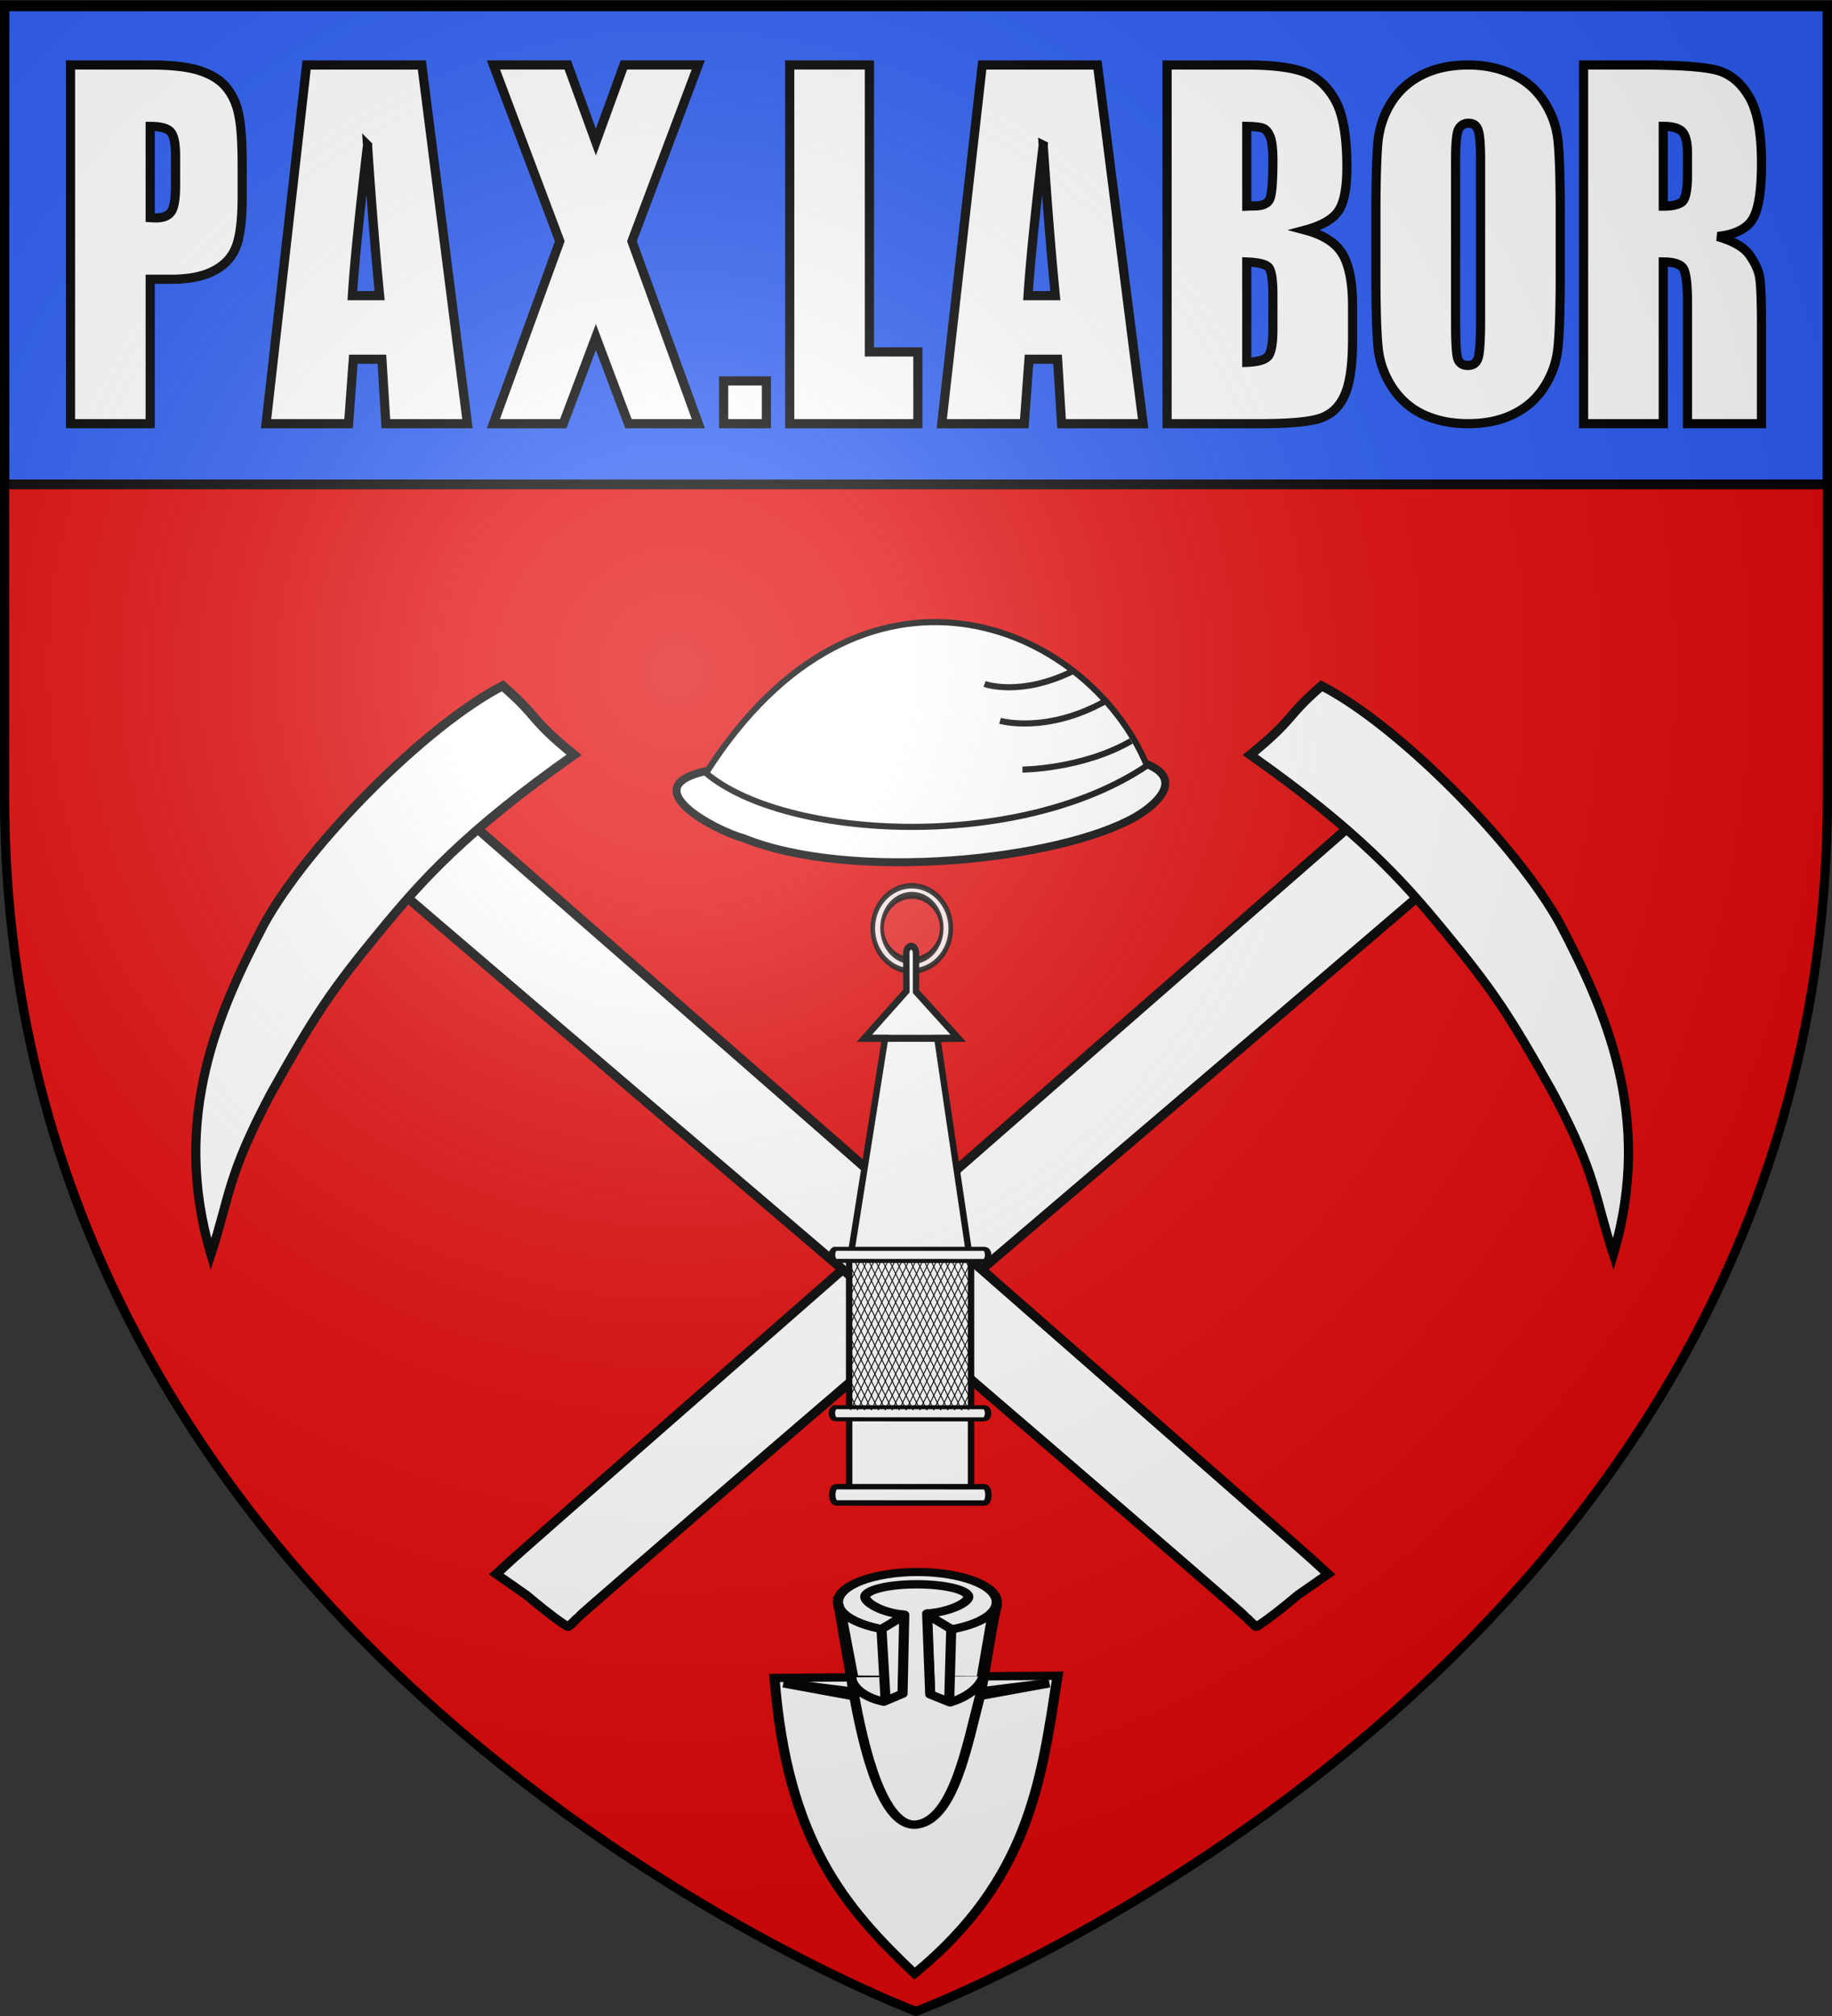
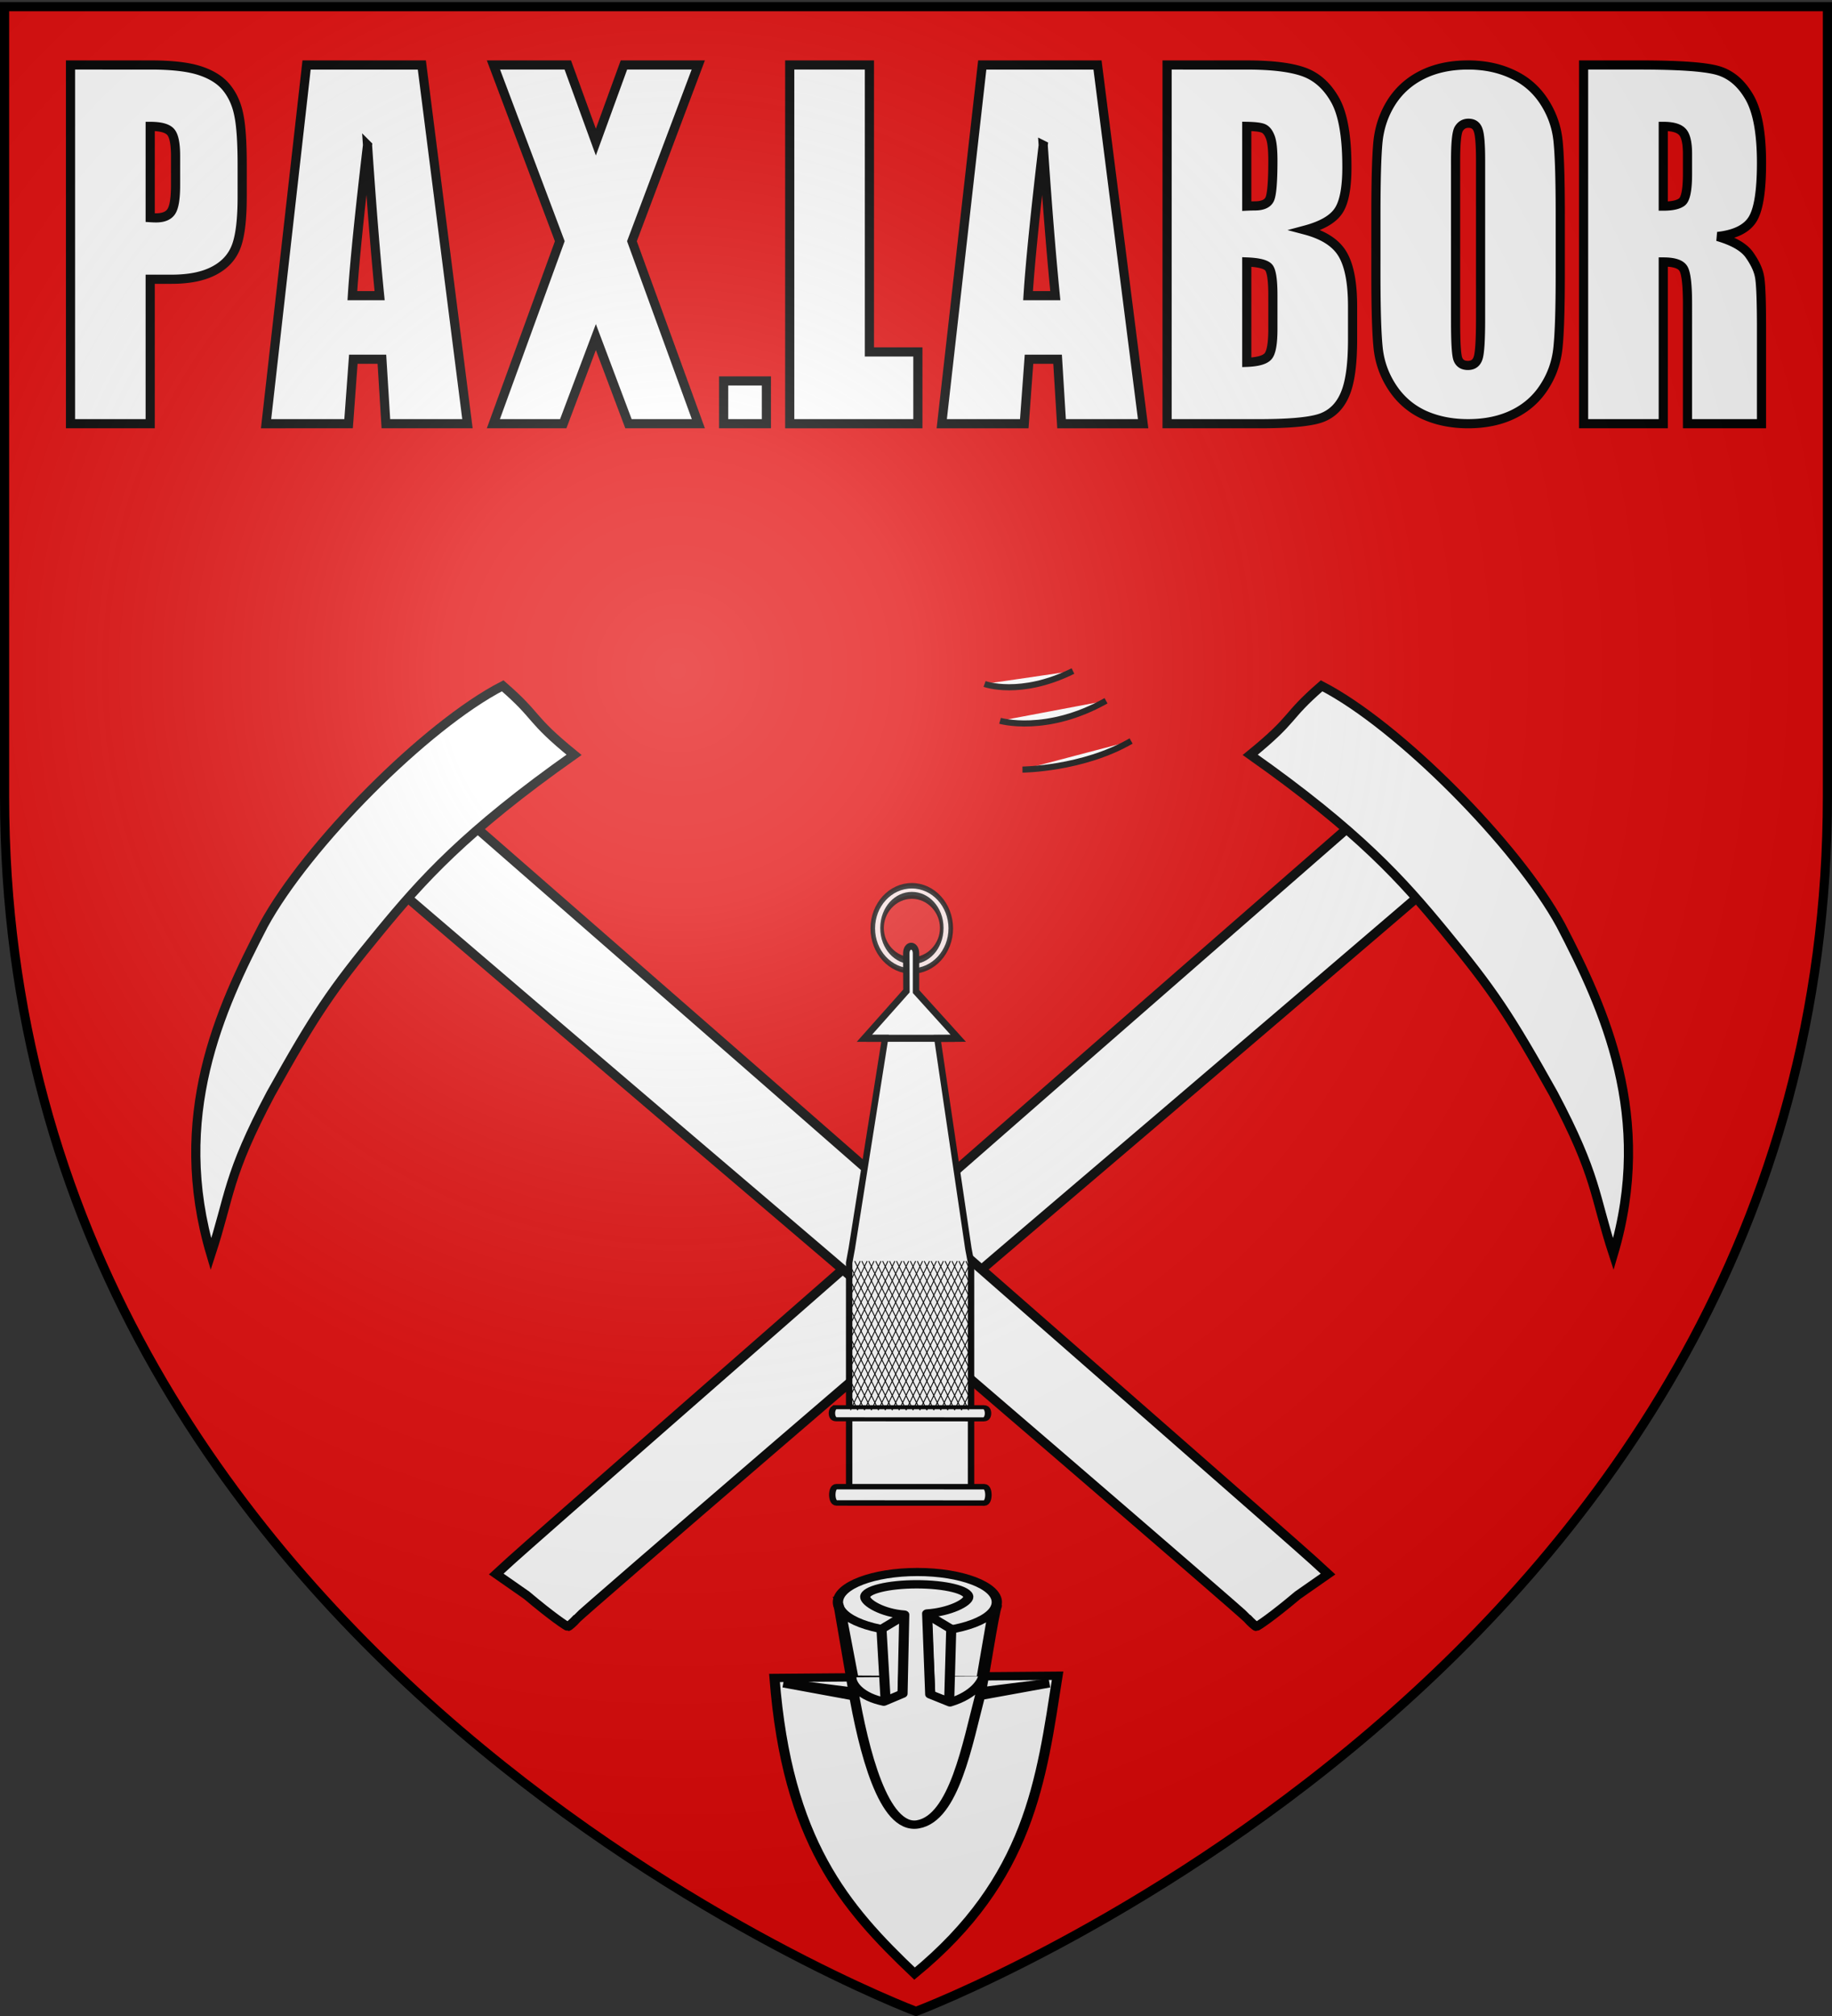
<svg xmlns="http://www.w3.org/2000/svg" xmlns:xlink="http://www.w3.org/1999/xlink" width="600" height="660" version="1.0">
  <rect width="100%" height="100%" fill="#333333" stroke="none" />
  <desc>Flag of Canton of Valais (Wallis)</desc>
  <defs>
    <radialGradient xlink:href="#a" id="c" cx="221.445" cy="226.331" r="300" fx="221.445" fy="226.331" gradientTransform="matrix(1.353 0 0 1.349 -77.63 -85.747)" gradientUnits="userSpaceOnUse" />
    <linearGradient id="a">
      <stop offset="0" style="stop-color:white;stop-opacity:.314" />
      <stop offset=".19" style="stop-color:white;stop-opacity:.251" />
      <stop offset=".6" style="stop-color:#6b6b6b;stop-opacity:.125" />
      <stop offset="1" style="stop-color:black;stop-opacity:.125" />
    </linearGradient>
  </defs>
  <g style="display:inline">
    <path d="M300 658.5s298.5-112.32 298.5-397.772V2.176H1.5v258.552C1.5 546.18 300 658.5 300 658.5" style="fill:#e20909;fill-opacity:1;fill-rule:evenodd;stroke:none;stroke-width:1px;stroke-linecap:butt;stroke-linejoin:miter;stroke-opacity:1" />
  </g>
  <g style="stroke:#000;stroke-width:3;stroke-miterlimit:4;stroke-opacity:1;stroke-dasharray:none;display:inline">
    <g style="stroke:#000;stroke-width:1.888;stroke-miterlimit:4;stroke-opacity:1;stroke-dasharray:none">
      <g style="fill:#fff;stroke:#000;stroke-width:10.922;stroke-miterlimit:4;stroke-opacity:1;stroke-dasharray:none">
        <g style="fill:#fff;stroke:#000;stroke-width:10.922;stroke-miterlimit:4;stroke-opacity:1;stroke-dasharray:none">
          <g style="fill:#fff;stroke:#000;stroke-width:7.76;stroke-miterlimit:4;stroke-opacity:1;stroke-dasharray:none">
-             <path d="M60.775 139.268c91.789 4.918 299.93 10.23 365.741 65.428 27.786 17.73 5.601 34.049-17.52 42.216-70.537 23.815-246.875 8.297-330.03-45.968-21.16-10.24-85.261-61.097-18.19-61.676z" style="fill:#fff;fill-opacity:1;fill-rule:nonzero;stroke:#000;stroke-width:6.734;stroke-linecap:butt;stroke-miterlimit:4;stroke-opacity:1;stroke-dasharray:none" transform="matrix(.379 -.074 .074 .38 198.613 203.852)" />
-             <path d="M58.531 140.975c168.91-177.708 341.347-63.667 368.329 65.272-120.901 50.996-313.032 3.156-368.329-65.272z" style="fill:#fff;fill-opacity:1;fill-rule:nonzero;stroke:#000;stroke-width:5.173;stroke-linecap:butt;stroke-miterlimit:4;stroke-opacity:1;stroke-dasharray:none;display:inline" transform="matrix(.379 -.074 .074 .38 198.613 203.852)" />
            <path d="M380.554 115.763c-48.186 13.089-75.689-3.6-75.689-3.6M403.245 145.801c-54.92 18.164-91.48-.547-91.48-.547M417.61 183.265c-45.047 15.469-95.07 6.12-95.07 6.12" style="fill:#fff;fill-opacity:1;fill-rule:evenodd;stroke:#000;stroke-width:5.173;stroke-linecap:butt;stroke-linejoin:miter;stroke-miterlimit:4;stroke-opacity:1;stroke-dasharray:none;display:inline" transform="matrix(.379 -.074 .074 .38 198.613 203.852)" />
          </g>
        </g>
      </g>
    </g>
  </g>
  <use xlink:href="#b" width="600" height="660" transform="matrix(-1 0 0 1 597.47 0)" />
  <g style="fill:#fff;stroke:#000;stroke-width:1.157;stroke-miterlimit:4;stroke-opacity:1;stroke-dasharray:none;display:inline">
    <g id="b" style="fill:#fff;stroke-width:1.157;stroke-miterlimit:4;stroke-dasharray:none">
      <path d="M446.013 460.444c-1.09-.125-59.64 0-80.666.174-17.337.142-64.733.41-66.463.376l-2.163-.044-.057-2.934c-.06-3.15 1.108-5.952 2.082-7.974.522-1.083.885-1.232 2.953-1.214 1.296.011 13.91.068 28.028.126 14.12.059 34.05.16 44.289.225s30.4.185 44.8.266 27.341.18 28.757.219l2.575.071-1.159 4.458c-.637 3.957-1.252 6.194-1.367 6.272-.114.077-.838.068-1.609-.02z" style="fill:#fff;fill-opacity:1;stroke:#000;stroke-width:1.157;stroke-miterlimit:4;stroke-opacity:1;stroke-dasharray:none" transform="matrix(1.928 1.667 -1.732 1.992 346 -1130.961)" />
      <path d="M292.235 475.245c-2.523-11.04-1.106-31.903 3.017-41.865 6.344.01 5.085.904 12.739.686-4.102 16.095-4.178 24.205-3.952 32.312.265 9.486.731 13.101 3.108 24.097 2.722 11.316 4.597 12.757 7.732 19.915-15.536-9.575-19.807-23.748-22.644-35.145z" style="fill:#fff;fill-opacity:1;stroke:#000;stroke-width:1.157;stroke-miterlimit:4;stroke-opacity:1;stroke-dasharray:none" transform="matrix(1.928 1.667 -1.732 1.992 346 -1130.961)" />
    </g>
  </g>
  <g style="fill:#fff">
    <g style="fill:#fff">
      <g style="fill:#fff;stroke:#000;stroke-width:6.077;stroke-miterlimit:4;stroke-opacity:1;stroke-dasharray:none">
        <path d="M-233.345 378.085c0 21.48-18.995 38.891-42.427 38.891s-42.426-17.412-42.426-38.89c0-21.48 18.995-38.892 42.426-38.892s42.427 17.413 42.427 38.891z" style="opacity:.9;color:#000;fill:#fff;fill-opacity:1;fill-rule:evenodd;stroke:#000;stroke-width:4.967;stroke-linecap:butt;stroke-linejoin:miter;stroke-miterlimit:4;stroke-opacity:1;stroke-dasharray:none;stroke-dashoffset:0;marker:none;visibility:visible;display:inline;overflow:visible" transform="matrix(.301 0 0 .359 381.625 168.206)" />
        <path d="M-229.305 301.819c0 10.6-15.15 19.193-33.84 19.193s-33.84-8.593-33.84-19.193 15.15-19.193 33.84-19.193 33.84 8.593 33.84 19.193z" style="opacity:.9;color:#000;fill:#e20909;fill-opacity:1;fill-rule:evenodd;stroke:#000;stroke-width:4.067;stroke-linecap:butt;stroke-linejoin:miter;stroke-miterlimit:4;stroke-opacity:1;stroke-dasharray:none;stroke-dashoffset:0;marker:none;visibility:visible;display:inline;overflow:visible" transform="matrix(.289 0 0 .557 374.702 135.7)" />
        <g style="fill:#fff;stroke:#000;stroke-opacity:1;stroke-width:6.832;stroke-miterlimit:4;stroke-dasharray:none">
          <g style="fill:#fff;fill-opacity:1;stroke:#000;stroke-width:8.273;stroke-miterlimit:4;stroke-opacity:1;stroke-dasharray:none;display:inline">
            <g style="fill:#fff;fill-opacity:1;stroke:#000;stroke-width:10.29;stroke-miterlimit:4;stroke-opacity:1;stroke-dasharray:none">
              <path d="m326.411 163 14.939 94.939 130 .828L485 163l-84.11 26.472z" style="fill:#fff;fill-opacity:1;fill-rule:evenodd;stroke:#000;stroke-width:10.29;stroke-linecap:butt;stroke-linejoin:miter;stroke-miterlimit:4;stroke-opacity:1;stroke-dasharray:none" transform="matrix(.321 -0 0 .265 170.034 481.547)" />
              <path d="m338.096 255.059-77.596.744c12.923 201.1 71.234 282.77 142.916 365.265 118.031-117.585 129.315-239.65 145.925-368.035l-75.3.722" style="fill:#fff;fill-opacity:1;fill-rule:evenodd;stroke:#000;stroke-width:10.29;stroke-linecap:butt;stroke-linejoin:miter;stroke-miterlimit:4;stroke-opacity:1;stroke-dasharray:none" transform="matrix(.321 -0 0 .265 170.034 481.547)" />
              <path d="M811.721 331.21c0 5.456-9.24 9.878-20.637 9.878s-20.637-4.422-20.637-9.877 9.24-9.878 20.637-9.878 20.637 4.423 20.637 9.878" style="fill:#fff;fill-opacity:1;fill-rule:evenodd;stroke:#000;stroke-width:2.673;stroke-linecap:round;stroke-linejoin:round;stroke-miterlimit:4;stroke-opacity:1;stroke-dasharray:none" transform="matrix(1.261 -0 0 .999 -697.111 193.634)" />
              <path d="m535.875 262.5-65.125 9.937-5.488 6.645 70.77-15.582zM274.656 262.5l-.156 1 70.067 15.595-1.254-5.939zM416.245 177.523l-.557.164 3.78 99.116 19.246 8.51 2.099-89.126v-.687l-.5-.469zM394.273 177.523l.558.164-3.781 99.588-17.13 7.332-4.214-88.42v-.687l.5-.469z" style="fill:#fff;fill-opacity:1;fill-rule:evenodd;stroke:#000;stroke-width:10.29;stroke-linecap:butt;stroke-linejoin:miter;stroke-miterlimit:4;stroke-opacity:1;stroke-dasharray:none" transform="matrix(.321 -0 0 .265 170.034 481.547)" />
              <path d="M405.632 140.078c-29.057 0-52.62 6.98-52.62 15.577 0 7.147 17.707 20.058 39.899 21.888l-1.751 97.722-19.161 9.79c-23.079-5.888-32.743-20.496-32.995-29.308-.041-1.447-.283-3.933-.674-7.177-2.532-21.012-11.317-73.837-12.363-82.296l14.636 103.06c10.818 76.18 31.098 174.538 66.133 167.33 37.086-7.629 50.605-99.465 63.872-160.647 2.985-13.765 13.573-100.056 16.798-109.41-2.907 9.217-12.375 75.305-14.176 87.86-.688 4.797-8.216 22.165-33.667 31.483l-20.196-9.868-3.135-99.924c22.527-1.764 42.02-13.286 42.02-20.503 0-8.597-23.563-15.577-52.62-15.577" style="fill:#fff;fill-opacity:1;fill-rule:evenodd;stroke:#000;stroke-width:10.29;stroke-linecap:round;stroke-linejoin:round;stroke-miterlimit:4;stroke-opacity:1;stroke-dasharray:none" transform="matrix(.321 -0 0 .265 170.034 481.547)" />
            </g>
          </g>
        </g>
      </g>
      <path d="M9.854 648.292h54.955l1.488-5.433v-96.936l-1.242-6.003-14.522-89.978 9.795-.063-19.78-20.007V413.61c0-4.22-4.563-4.158-4.546 0l.063 16.017L16.38 449.88h9.703L10.482 539.92l-1.21 6.003v96.936z" style="fill:#fff;fill-rule:evenodd;stroke:#000;stroke-width:3.001px;stroke-linecap:butt;stroke-linejoin:miter;stroke-opacity:1" transform="matrix(.7 0 0 .765 271.619 -4.234)" />
      <g style="fill:#fff">
        <path d="m161.254 641.983 4.996.002 58.982.019 5.107.002c2.592 0 2.59 9.02 0 9.018l-5.105-.005-59.006-.058-4.951-.005c-2.566-.002-2.587-8.974-.023-8.973z" style="fill:#fff;fill-opacity:1;fill-rule:evenodd;stroke:#000;stroke-width:3;stroke-linecap:butt;stroke-linejoin:miter;stroke-miterlimit:4;stroke-opacity:1;stroke-dasharray:none" transform="matrix(.701 0 0 .594 160.888 105.37)" />
      </g>
      <g style="fill:#fff">
        <path d="m138.148 592.512 4.995.002 58.982.019 5.108.002c2.59 0 2.59 9.02 0 9.018l-5.106-.005-59.005-.058-4.952-.005c-2.566-.002-2.587-8.974-.022-8.973z" style="fill:#fff;fill-rule:evenodd;stroke:#000;stroke-width:3;stroke-linecap:butt;stroke-linejoin:miter;stroke-miterlimit:4;stroke-opacity:1;stroke-dasharray:none" transform="matrix(.701 0 0 .441 176.961 199.392)" />
      </g>
      <g style="fill:#fff">
-         <path d="m138.148 592.512 4.995.002 58.982.019 5.108.002c2.59 0 2.59 9.02 0 9.018l-5.106-.005-59.005-.058-4.952-.005c-2.566-.002-2.587-8.974-.022-8.973z" style="fill:#fff;fill-rule:evenodd;stroke:#000;stroke-width:3;stroke-linecap:butt;stroke-linejoin:miter;stroke-miterlimit:4;stroke-opacity:1;stroke-dasharray:none" transform="matrix(.701 0 0 .441 176.992 147.534)" />
-       </g>
+         </g>
      <path d="m14.438 545.217-5.102 9.641M17.682 545.217l-8.37 15.817M20.925 545.217 9.27 567.245M24.17 545.217 9.263 573.385M27.413 545.217l-18.304 34.59M30.657 545.217 9.164 585.834M33.9 545.217 9.148 591.996M37.144 545.217 9.116 598.184M40.388 545.217l-31.342 59.23M43.632 545.217l-33.756 63.79M46.876 545.217l-33.756 63.79M50.12 545.217l-33.756 63.79M53.363 545.217l-33.756 63.79M66.478 557.213 39.07 609.008M66.543 551.122 35.91 609.008M66.338 545.217l-33.756 63.79M63.094 545.217l-33.755 63.79M59.85 545.217l-33.755 63.79M56.607 545.217l-33.756 63.79M66.427 563.439l-24.113 45.569M66.443 569.54l-20.886 39.468M66.426 575.701l-17.625 33.307M66.416 581.851l-14.371 27.157M66.431 587.952l-11.142 21.056M66.433 594.077l-7.9 14.93M66.41 600.252l-4.634 8.756M63.86 545.218l2.801 5.292M60.616 545.218l6.128 11.579M57.373 545.218l9.382 17.729M54.129 545.218l12.57 23.754M50.885 545.218l15.85 29.953M47.641 545.218l19.067 36.03M44.398 545.218l22.229 42.007M41.154 545.218l25.457 48.107M37.91 545.218l28.494 53.847M34.666 545.218l31.637 59.785M31.423 545.218l33.755 63.79M28.179 545.218l33.756 63.79M8.716 545.218l33.756 63.79M11.875 545.218l33.756 63.79M15.204 545.218l33.756 63.79M18.447 545.218l33.756 63.79M21.691 545.218l33.756 63.79M24.935 545.218l33.756 63.79M9.025 551.93l30.203 57.078M9.331 558.64l26.654 50.368M9.257 564.629l23.484 44.379M9.228 570.705l20.269 38.303M9.245 576.867l17.008 32.14M9.263 583.03l13.746 25.978M9.3 589.229l10.466 19.779M9.324 595.405l7.198 13.603M9.281 601.455l3.997 7.553" style="fill:#fff;stroke:#000;stroke-width:.442;stroke-linecap:butt;stroke-linejoin:miter;stroke-miterlimit:4;stroke-opacity:1;stroke-dasharray:none" transform="matrix(.7 0 0 .765 271.619 -4.234)" />
      <path d="M17.22 449.873h41.72" style="fill:#fff;stroke:#000;stroke-width:3;stroke-linecap:butt;stroke-linejoin:miter;stroke-miterlimit:4;stroke-opacity:1;stroke-dasharray:none" transform="matrix(.7 0 0 .765 271.619 -4.234)" />
    </g>
  </g>
  <g style="fill:#2b5df2">
-     <path d="M1.496 393.858h597.008v147.008H1.496z" style="fill:#2b5df2;fill-opacity:1;fill-rule:nonzero;stroke:#020000;stroke-width:3;stroke-linecap:butt;stroke-miterlimit:4;stroke-opacity:1;stroke-dasharray:none" transform="matrix(1 0 0 1.067 .004 -418.523)" />
-   </g>
+     </g>
  <path d="M237.003 124.716h14v14h-14zm-83.907 14h-26.718l-1.302-21.109h-9.36l-1.55 21.109H87.14l13.266-117.44h37.751zm-32.73-91.18q-3.969 33.657-4.96 49.253h8.926q-1.983-19.948-3.967-49.254Zm416.75-26.26q18.474 0 24.983 1.669 6.57 1.669 10.662 8.56 4.153 6.818 4.153 21.833 0 13.71-2.913 18.425-2.914 4.716-11.469 5.658 7.75 2.25 10.415 6.02 2.666 3.773 3.285 6.964.682 3.12.682 17.337v30.974h-24.238V99.69q0-9.43-1.302-11.678-1.239-2.25-6.633-2.249v52.953h-26.097V21.276Zm7.625 46.207q4.402 0 6.137-1.378 1.798-1.45 1.798-9.212v-6.456q0-5.586-1.736-7.326-1.673-1.74-6.199-1.741zm-33.739 22.155q0 16.986-.744 24.086-.681 7.031-4.463 12.879-3.72 5.847-10.104 8.98-6.385 3.133-14.878 3.133-8.058 0-14.505-2.924-6.386-2.994-10.29-8.91-3.906-5.917-4.65-12.88-.743-6.96-.743-24.364V70.355q0-16.986.682-24.017.743-7.101 4.463-12.948 3.781-5.848 10.166-8.98t14.877-3.133q8.059 0 14.444 2.993 6.447 2.924 10.352 8.841 3.905 5.918 4.65 12.879.743 6.96.743 24.365v19.283M484.1 42.578q-.744-2.226-3.162-2.227-2.045 0-3.161 1.81-1.054 1.74-1.054 10.442v52.628q0 9.816.682 12.113.744 2.297 3.347 2.297 2.666 0 3.41-2.645t.744-12.6V52.603q0-7.866-.806-10.024zm-75.83-21.301q12.335 0 18.659 2.248 6.384 2.25 10.29 9.14 3.905 6.819 3.905 22.052 0 10.3-2.79 14.362-2.727 4.062-10.847 6.239 9.05 2.393 12.274 7.979 3.222 5.513 3.223 16.974v10.88q0 11.897-2.356 17.627-2.294 5.73-7.376 7.834-5.084 2.104-20.829 2.104h-30.189V21.276Zm.062 46.206a64 64 0 0 1 2.603-.072q3.844 0 4.898-2.176 1.053-2.249 1.053-12.694 0-5.514-.867-7.69-.869-2.247-2.294-2.828-1.365-.58-5.393-.653zm0 51.14q5.517-.217 7.005-2.031 1.55-1.814 1.55-8.923V96.716q0-7.544-1.364-9.14-1.364-1.595-7.191-1.813zm-33.942 20.093H347.67l-1.301-21.109h-9.36l-1.55 21.109h-27.028l13.266-117.44h37.751zm-32.73-91.18q-3.967 33.657-4.96 49.253h8.927q-1.984-19.948-3.968-49.254Zm-56.917 67.677h15.87v23.503h-41.967V21.276h26.097zM49.377 21.277q10.662 0 16.365 1.958 5.766 1.959 8.617 5.658 2.913 3.7 3.905 8.995 1.054 5.223 1.054 16.248v10.228q0 11.244-1.984 16.394t-7.314 7.907Q64.75 91.42 56.196 91.42h-7.005v47.295H23.094V21.276Zm-.186 49.978q1.116.073 1.922.073 3.595 0 4.96-2.031 1.425-2.103 1.425-8.632v-9.648q0-6.02-1.612-7.834-1.611-1.813-6.695-1.813zm112.421-49.979 21.725 57.696-21.754 59.744h22.885l10.682-28.37 10.682 28.37h22.887l-21.754-59.744 21.724-57.696h-24.346l-9.193 25.248-9.194-25.248z" style="font-style:normal;font-variant:normal;font-weight:700;font-stretch:normal;font-size:137.332px;line-height:125%;font-family:Impact;-inkscape-font-specification:&quot;Impact Bold&quot;;letter-spacing:0;word-spacing:0;fill:#fff;fill-opacity:1;stroke:#000;stroke-width:3;stroke-linecap:round;stroke-miterlimit:4;stroke-dasharray:none;stroke-opacity:1" />
  <path d="M300 658.5s298.5-112.32 298.5-397.772V2.176H1.5v258.552C1.5 546.18 300 658.5 300 658.5" style="opacity:1;fill:url(#c);fill-opacity:1;fill-rule:evenodd;stroke:none;stroke-width:1px;stroke-linecap:butt;stroke-linejoin:miter;stroke-opacity:1" />
  <path d="M300 658.5S1.5 546.18 1.5 260.728V2.176h597v258.552C598.5 546.18 300 658.5 300 658.5z" style="opacity:1;fill:none;fill-opacity:1;fill-rule:evenodd;stroke:#000;stroke-width:3;stroke-linecap:butt;stroke-linejoin:miter;stroke-miterlimit:4;stroke-dasharray:none;stroke-opacity:1" />
</svg>